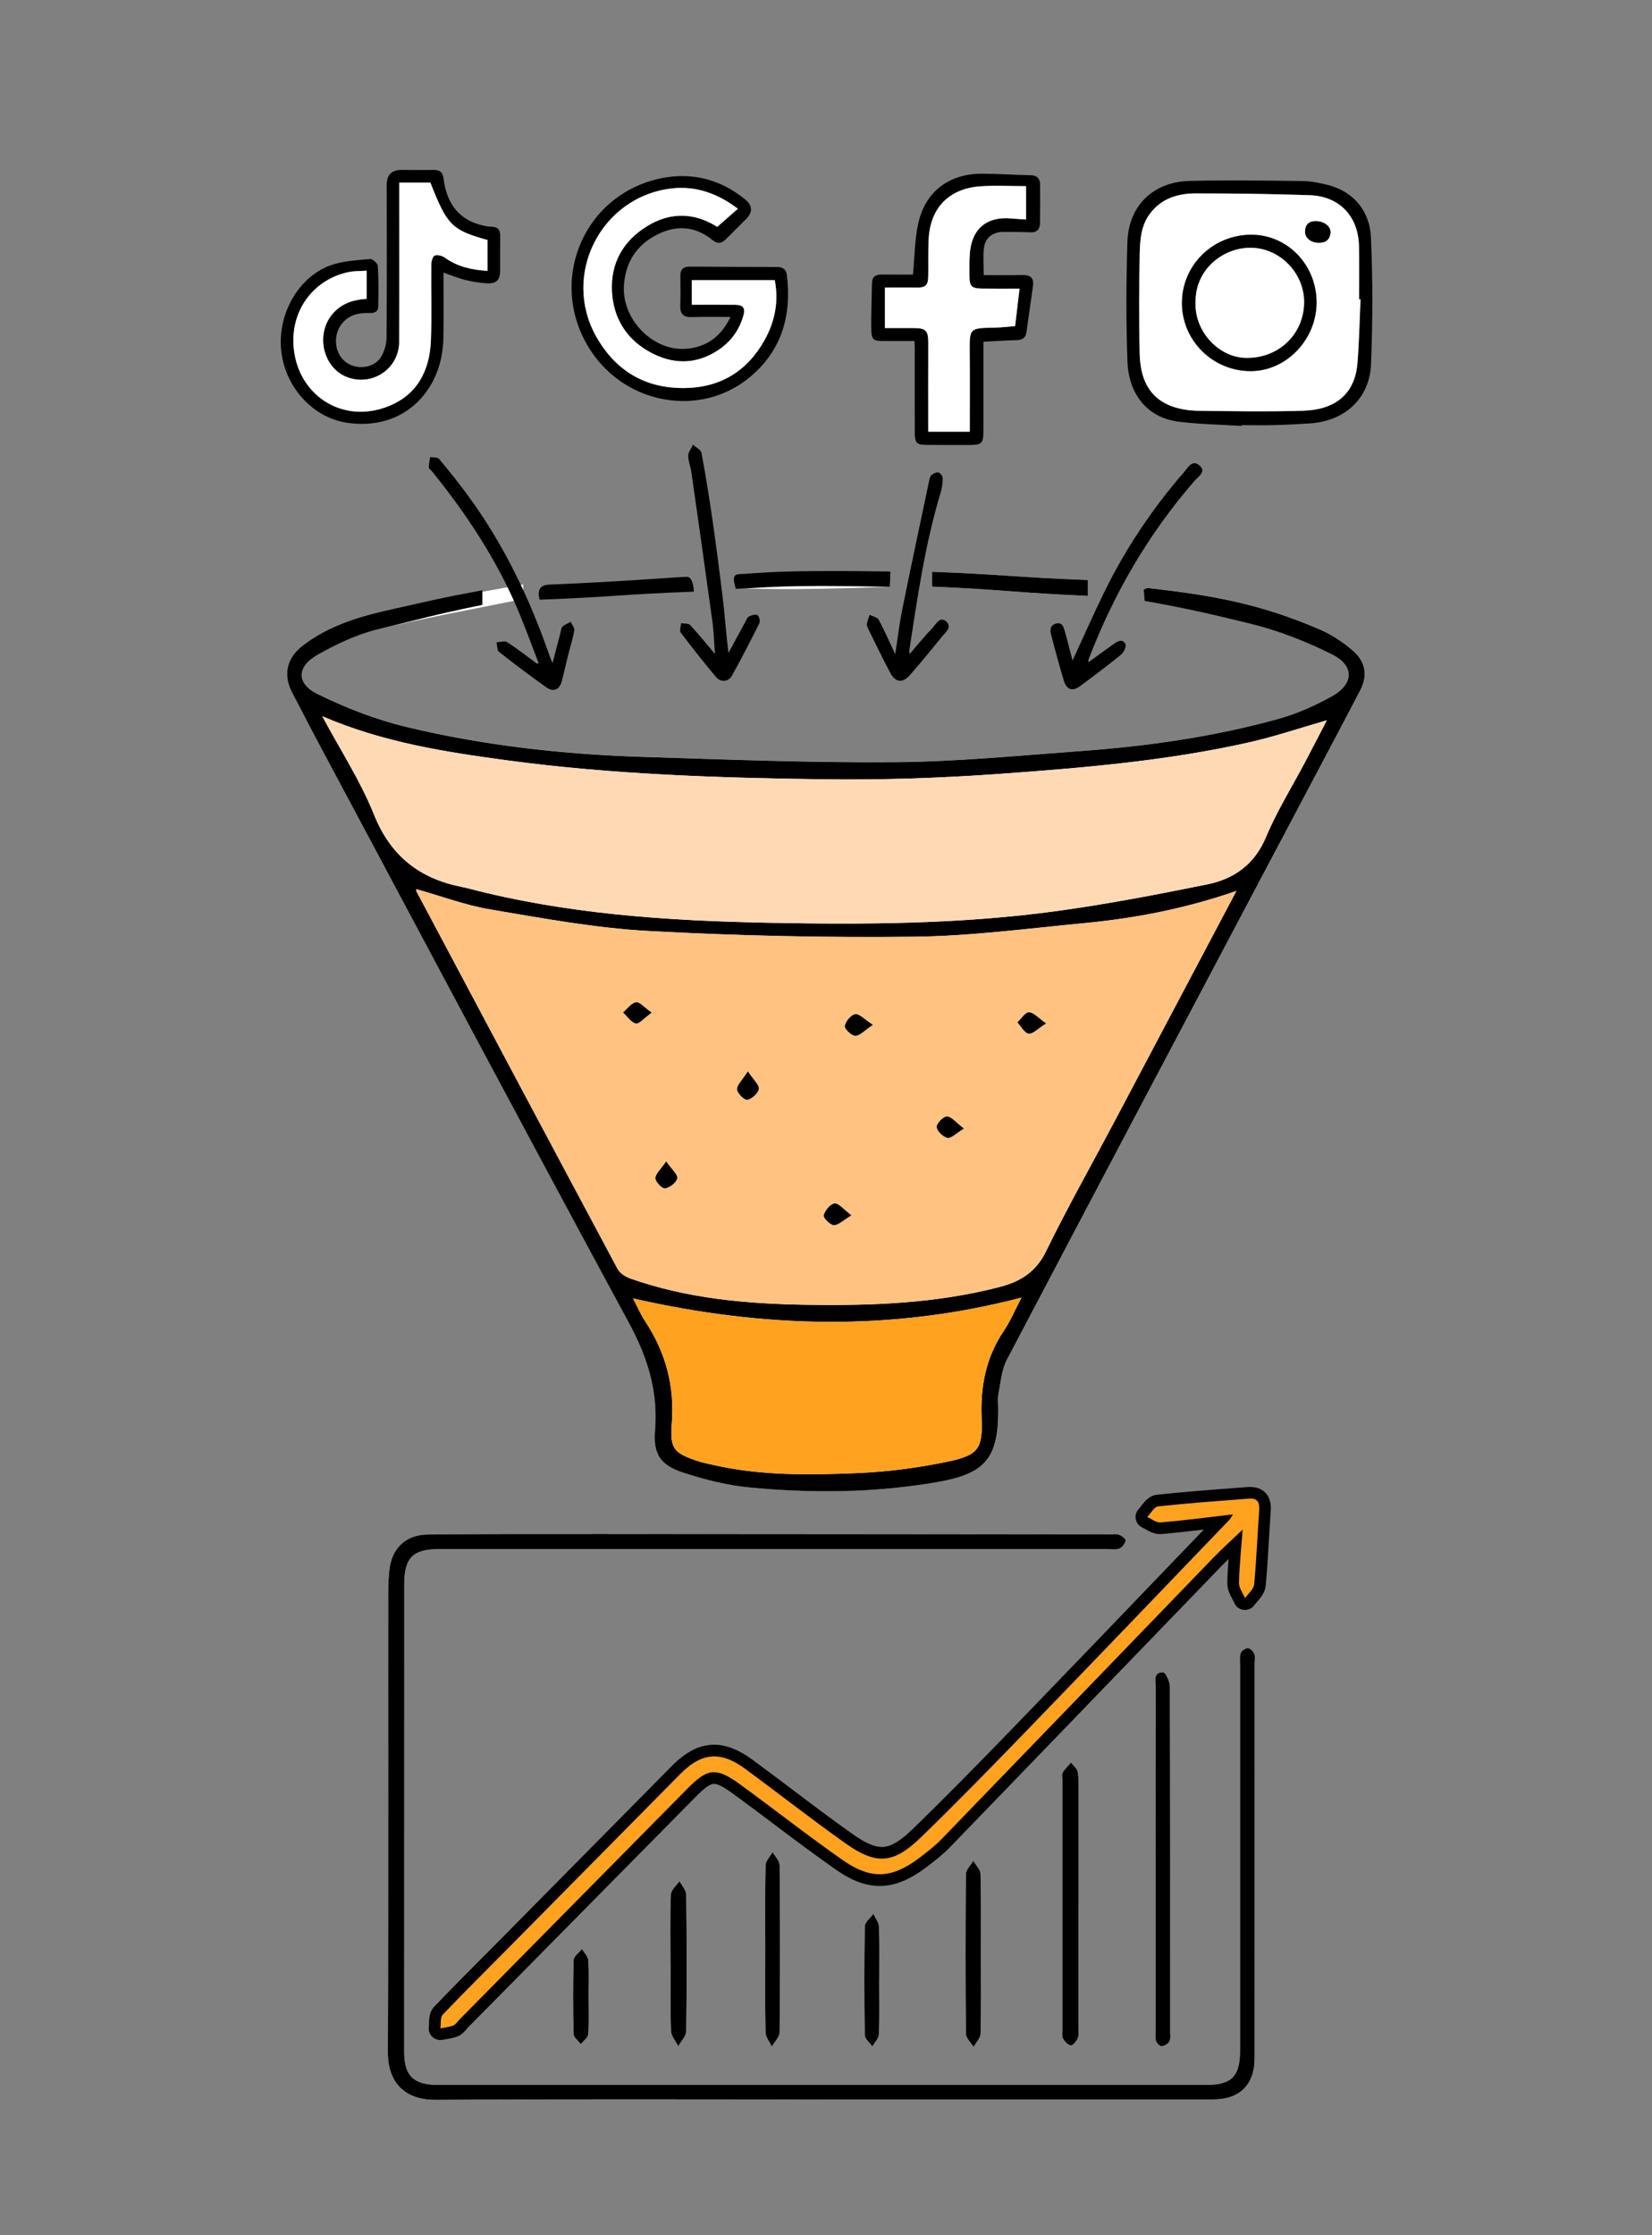
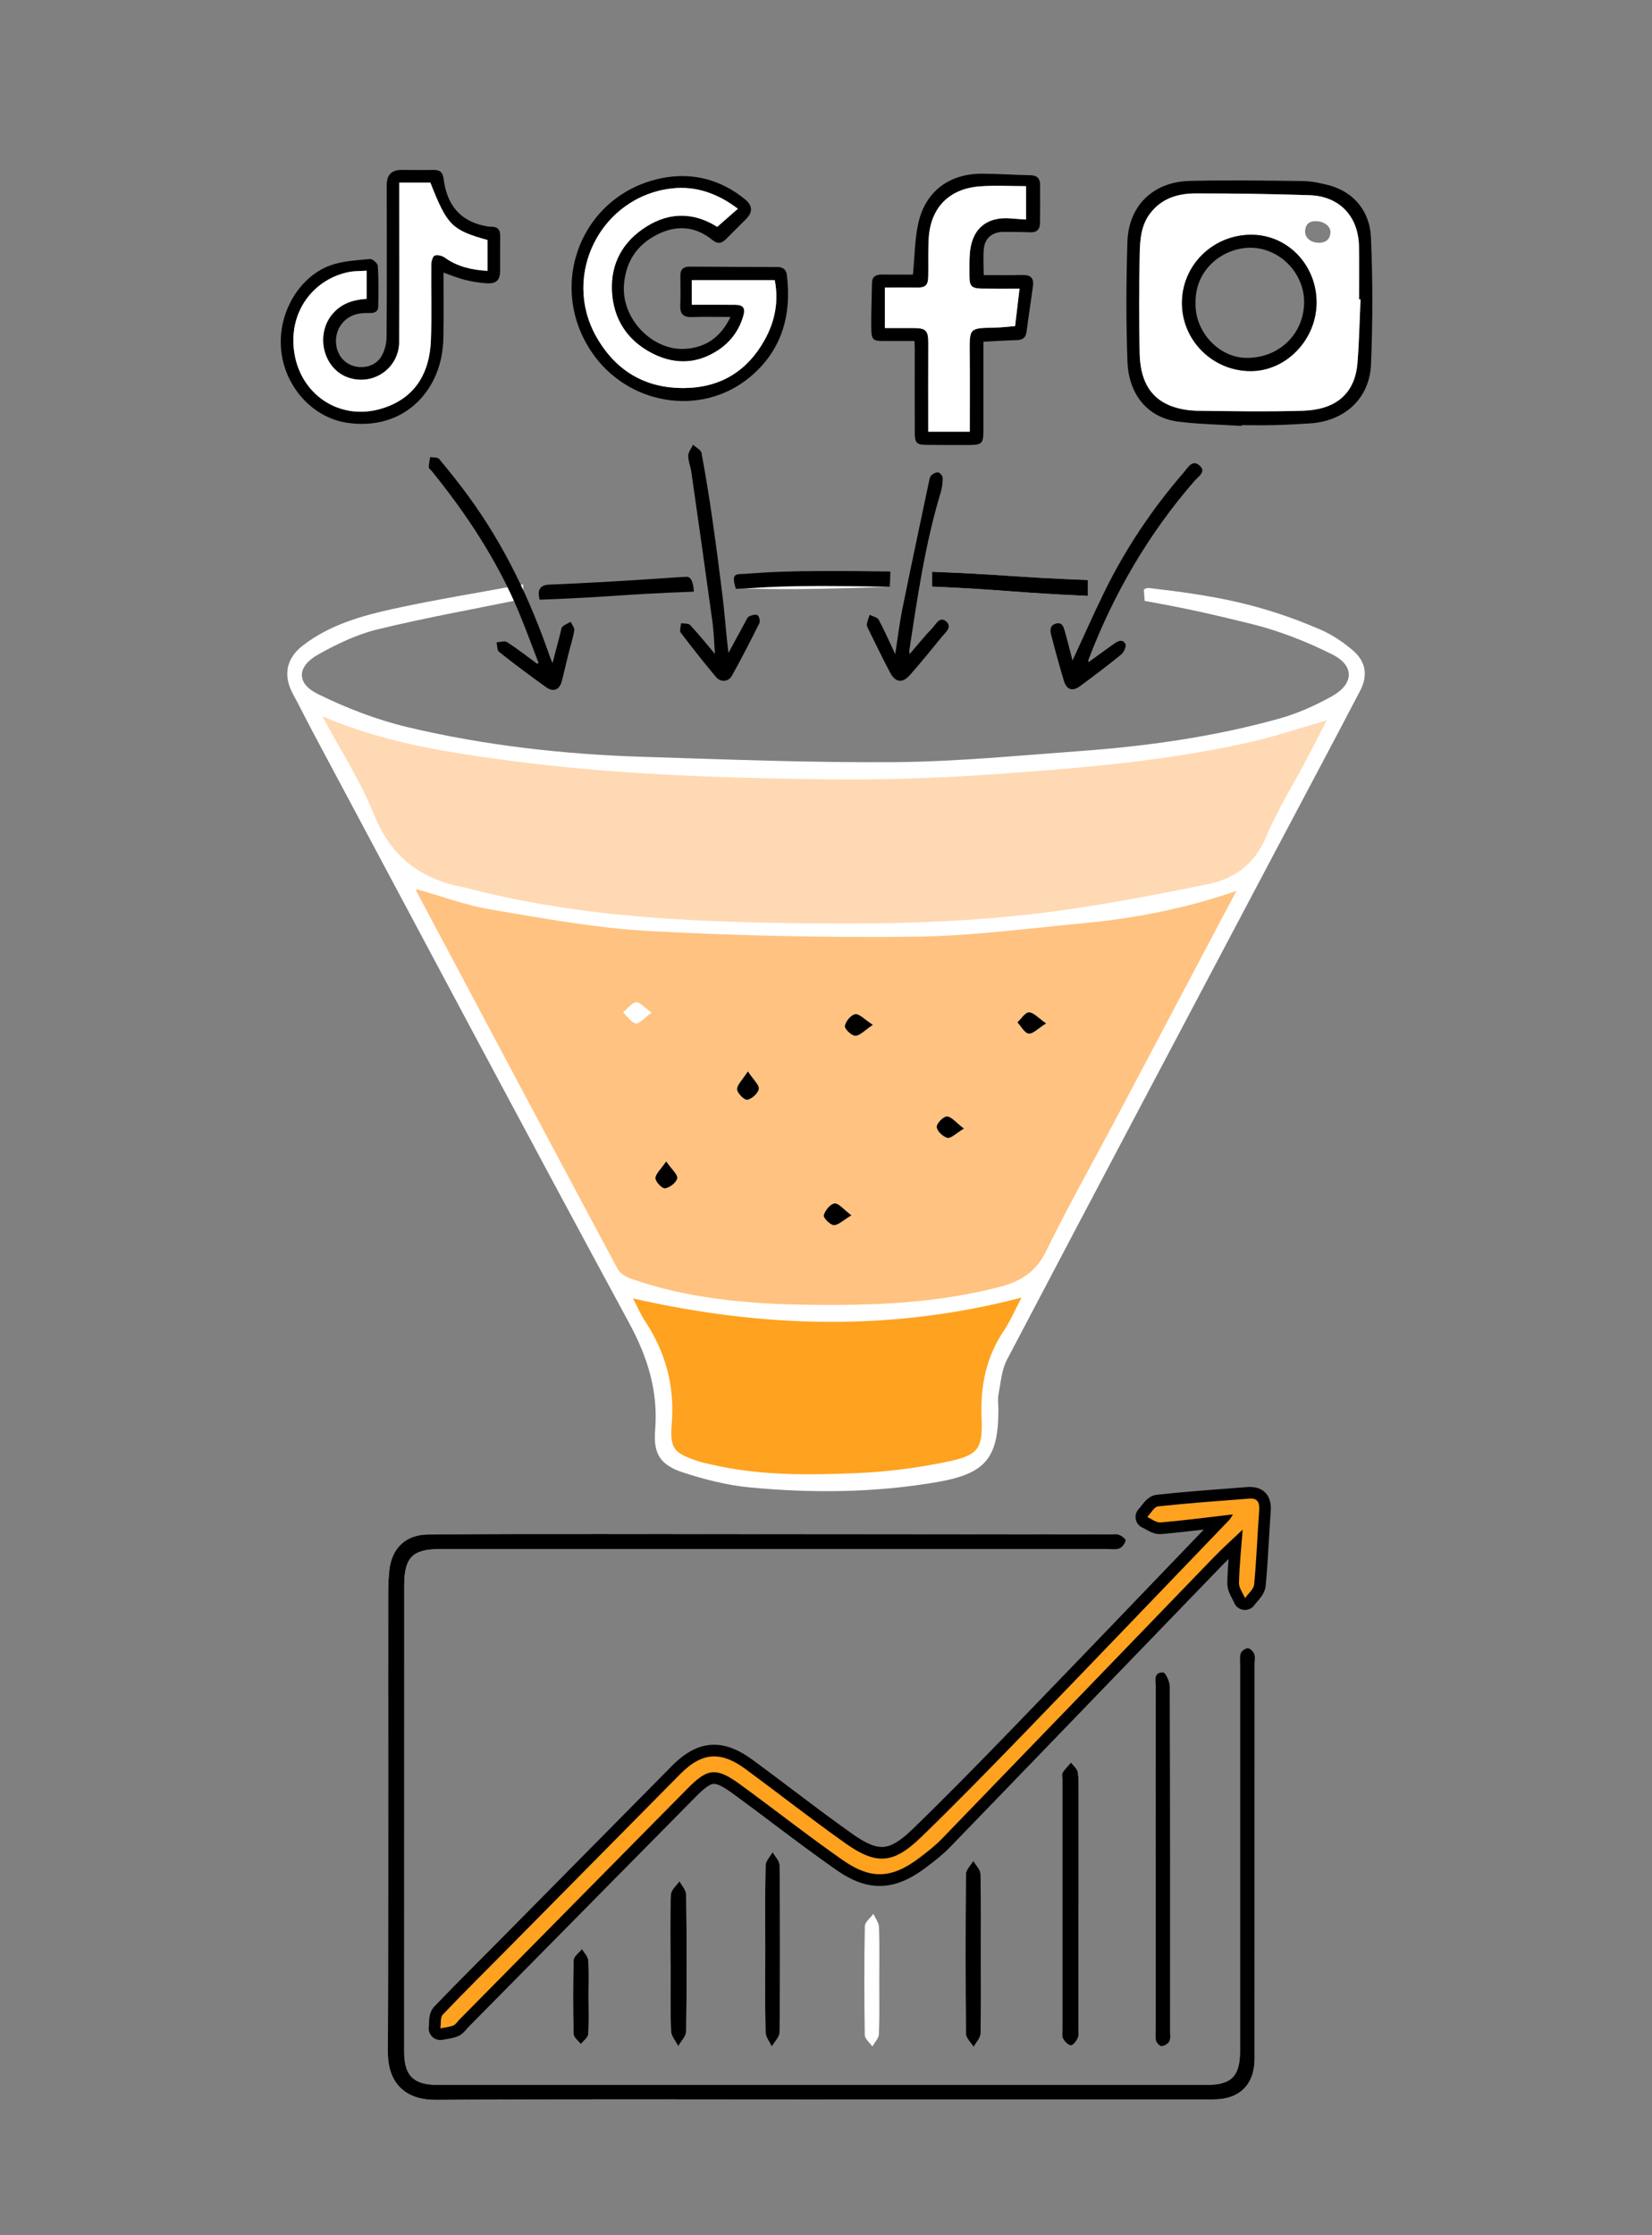
<svg xmlns="http://www.w3.org/2000/svg" id="a" viewBox="0 0 567.32 767.49">
  <rect x="0" y="0" width="567.32" height="767.49" fill="#808080" stroke="none" />
  <path d="M179.64,200.69c-15.15,2.81-29.98,5.19-44.63,8.39-10.96,2.4-21.85,5.51-31,12.57-5.77,4.46-6.85,10.34-3.39,16.69,2.53,4.65,4.86,9.41,7.36,14.08,35.96,67.33,71.73,134.76,108.07,201.88,6.38,11.79,10.03,23.44,8.93,36.83-.67,8.24,1.86,12,9.77,14.56,7.34,2.38,15,4.33,22.65,5.06,21.4,2.04,42.8,1.86,64.12-1.77,16.7-2.85,21.34-7.98,21.34-24.8,0-1.83-.28-3.72.06-5.49.76-3.99,1.07-8.32,2.9-11.8,30.24-57.6,60.7-115.09,91.11-172.61,10.06-19.03,20.2-38.01,30.16-57.09,2.73-5.23,1.99-9.99-2.49-13.84-3.34-2.87-7.19-5.44-11.22-7.18-20.74-8.95-36.9-11.73-59.08-14.28-.41-.05-.86.29-1.5.52.11,1.49.22,2.92.3,3.93,14.42,2.59,22.57,4.45,36.35,7.83,9.67,2.37,19.19,6.1,28.1,10.57,7.68,3.85,7.41,10.12-.11,14.32-5.72,3.2-11.88,5.96-18.18,7.71-22.37,6.24-45.3,9.45-68.42,11.14-21.06,1.53-42.14,3.61-63.22,3.79-28.79.24-57.6-.91-86.39-1.8-27.39-.85-54.61-3.86-81.27-10.21-10.63-2.53-21.1-6.58-30.91-11.42-7.37-3.64-7.06-9.44.19-13.51,6.42-3.6,13.32-6.91,20.42-8.64,16.49-4.02,33.22-7,50.01-10.43v-5.02ZM282.18,720.95c44.83,0,89.66,0,134.49,0,9.08,0,14.19-5.08,14.19-14.09,0-45.16,0-90.32.01-135.49,0-1.17.26-2.44-.13-3.46-.33-.85-1.44-1.93-2.2-1.93-.86,0-2.21.95-2.46,1.76-.44,1.37-.21,2.96-.21,4.46,0,44,0,87.99,0,131.99,0,8.79-2.91,11.77-11.53,11.77-87.99,0-175.98,0-263.97,0-8.33,0-11.55-3.15-11.55-11.29,0-53.49,0-106.99.02-160.48,0-9.33,2.91-12.22,12.15-12.22,76.33,0,152.65,0,228.98,0,1.5,0,3.12.29,4.45-.19.98-.36,1.9-1.68,2.18-2.75.12-.46-1.34-1.66-2.27-1.98-1.05-.36-2.3-.14-3.47-.14-58.16-.05-116.32-.11-174.48-.14-19.83,0-39.66-.03-59.49.19-7.59.08-12.32,4.72-13.16,12.21-.3,2.64-.4,5.31-.4,7.97-.02,20.33.01,40.66,0,60.99-.01,32.16.04,64.33-.12,96.49-.06,11.76,7.08,16.56,16.5,16.49,44.16-.32,88.32-.14,132.48-.14ZM423.4,520.01c-.68,1.06-.88,1.51-1.21,1.85-23.55,24.51-47.05,49.06-70.68,73.48-11.58,11.97-23.23,23.9-35.19,35.49-9.49,9.2-15.32,9.67-25.93,2.16-11.66-8.25-22.89-17.09-34.4-25.55-8.63-6.34-15.03-5.72-22.49,1.82-19.44,19.68-38.88,39.36-58.33,59.02-7.73,7.82-15.56,15.55-23.14,23.51-.91.96-.57,3.11-.81,4.7,1.49-.31,3.06-.43,4.45-.99.85-.34,1.43-1.35,2.13-2.06,26.11-26.44,52.21-52.88,78.32-79.32,6.94-7.02,9.83-7.36,18.01-1.41,11.82,8.6,23.31,17.66,35.29,26.03,9.77,6.83,16.95,6.31,26.38-.85,2.65-2.01,5.31-4.07,7.61-6.45,31.16-32.2,62.25-64.48,93.4-96.7,3.11-3.22,6.47-6.2,9.93-9.5-.48,6.36-1.12,12.31-1.26,18.27-.04,1.74,1.34,3.51,2.06,5.27,1.09-1.57,2.98-3.07,3.14-4.73.81-8.43,1.11-16.92,1.73-25.37.2-2.68-.46-4.33-3.42-4.1-10.43.81-20.88,1.54-31.28,2.66-1.37.15-2.51,2.38-3.75,3.65,1.52.66,3.11,2,4.56,1.87,8.07-.7,16.11-1.76,24.87-2.77ZM396.85,637.9c0,19.65,0,39.29,0,58.94,0,1.33-.19,2.73.15,3.97.21.77,1.31,1.86,1.93,1.81.95-.08,2.21-.82,2.65-1.64.49-.93.26-2.27.26-3.43,0-39.46.04-78.92-.09-118.38,0-1.73-1.46-4.9-2.3-4.92-3.6-.09-2.56,3.1-2.56,5.2-.06,19.48-.04,38.96-.04,58.44ZM370.36,653.93h.07c0-12.48.01-24.96,0-37.45,0-2.66.12-5.36-.29-7.97-.19-1.19-1.51-2.21-2.32-3.3-.98,1.15-2.11,2.21-2.88,3.49-.37.61-.07,1.63-.07,2.46,0,28.46,0,56.92,0,85.38,0,1.16-.27,2.5.2,3.44.52,1.04,1.73,2.31,2.7,2.35.78.04,1.93-1.47,2.38-2.52.43-1,.22-2.29.22-3.45,0-14.15,0-28.29,0-42.44ZM373.61,199.17c-25.15-.96-28.84-1.89-53.54-2.83v5.09c24.95,1.07,28.63,2.13,53.54,3.19v-5.45ZM305.82,196.25c-39.39,1.54-41.13.47-49.9.82-3.41.14-4.05,2.14-3.26,5.18,9.94-.37,12.8.72,52.92-.76.06-1.32.12-2.6.23-5.24ZM230.25,674h.08c0,7.81-.15,15.63.12,23.43.06,1.75,1.61,3.45,2.48,5.18.95-1.7,2.71-3.39,2.74-5.11.21-15.62.18-31.25,0-46.87-.02-1.57-1.51-3.13-2.31-4.69-1.03,1.54-2.89,3.04-2.96,4.62-.31,7.8-.14,15.62-.14,23.43ZM262.8,669.47c0,9.48-.11,18.95.1,28.43.04,1.64,1.39,3.26,2.14,4.88.94-1.63,2.67-3.25,2.69-4.89.19-19.12.18-38.24.01-57.35-.01-1.52-1.57-3.03-2.41-4.55-.84,1.52-2.38,3.03-2.42,4.57-.22,9.64-.11,19.28-.12,28.92ZM336.85,671.43c0-9.31.12-18.62-.12-27.92-.04-1.53-1.61-3.02-2.47-4.52-.89,1.51-2.54,3.02-2.55,4.54-.18,18.28-.19,36.56,0,54.85.02,1.52,1.71,3.01,2.63,4.52.84-1.51,2.36-3.01,2.4-4.54.23-8.97.11-17.95.11-26.92ZM301.95,680.11c0-6.14.13-12.29-.09-18.43-.06-1.51-1.26-2.99-1.94-4.48-1.02,1.41-2.9,2.81-2.92,4.24-.23,12.45-.22,24.9-.02,37.35.02,1.33,1.7,2.63,2.6,3.94.79-1.4,2.19-2.77,2.25-4.2.25-6.13.11-12.28.12-18.42ZM202.12,685.59h-.02c0-4.15.18-8.32-.1-12.45-.09-1.33-1.41-2.58-2.17-3.86-.99,1.26-2.8,2.5-2.84,3.79-.26,8.46-.23,16.94-.02,25.41.03,1.18,1.61,2.31,2.47,3.47.89-1.13,2.47-2.21,2.55-3.4.31-4.3.12-8.63.12-12.95Z" fill="#fff" />
-   <path d="M165.64,202.69v5.02c-16.78,3.43-19.52,4.42-36.01,8.43-7.1,1.73-14,5.04-20.42,8.64-7.25,4.06-7.56,9.86-.19,13.51,9.81,4.84,20.28,8.89,30.91,11.42,26.66,6.36,53.88,9.37,81.27,10.21,28.79.89,57.6,2.04,86.39,1.8,21.08-.18,42.16-2.26,63.22-3.79,23.12-1.68,46.05-4.9,68.42-11.14,6.3-1.76,12.46-4.52,18.18-7.71,7.53-4.2,7.79-10.47.11-14.32-8.91-4.47-18.43-8.19-28.1-10.57-13.78-3.38-21.93-5.25-36.35-7.83-.08-1.01-.19-2.44-.3-3.93.63-.23,1.09-.57,1.5-.52,22.18,2.54,38.34,5.33,59.08,14.28,4.04,1.74,7.88,4.31,11.22,7.18,4.48,3.85,5.22,8.62,2.49,13.84-9.97,19.07-20.1,38.06-30.16,57.09-30.41,57.51-60.86,115.01-91.11,172.61-1.83,3.49-2.13,7.82-2.9,11.8-.34,1.77-.06,3.65-.06,5.49,0,16.82-4.64,21.95-21.34,24.8-21.31,3.64-42.71,3.82-64.12,1.77-7.65-.73-15.32-2.68-22.65-5.06-7.91-2.56-10.44-6.32-9.77-14.56,1.09-13.39-2.55-25.04-8.93-36.83-36.34-67.12-72.11-134.55-108.07-201.88-2.49-4.67-4.83-9.43-7.36-14.08-3.46-6.35-2.38-12.23,3.39-16.69,9.15-7.06,20.04-10.17,31-12.57,14.65-3.2,15.48-3.59,30.63-6.39ZM424.58,305.96c-17.55,6.07-34.69,9.37-52.12,11.03-19.52,1.86-39.06,4.47-58.61,4.69-30.43.34-60.93-.32-91.32-1.99-18.11-.99-36.13-4.35-54.07-7.37-8.63-1.45-16.98-4.6-25.5-6.99,0,.33-.06.53,0,.66,23.01,43.26,46,86.53,69.12,129.73.79,1.48,2.71,2.73,4.38,3.31,19.47,6.86,39.69,8.69,60.18,9.02,22.49.36,44.83-.43,66.75-6.14,6.99-1.82,12.36-5.1,15.81-12.17,7.26-14.89,15.43-29.33,23.18-43.97,13.94-26.33,27.86-52.67,42.2-79.79ZM110.67,245.94c6.3,11.77,13.17,22.31,17.76,33.77,5.71,14.26,15.63,21.97,30.13,24.85.65.13,1.3.26,1.94.43,33.8,8.88,68.39,11.18,103.1,11.87,33.13.66,66.29.5,99.19-4,17.33-2.37,34.54-5.68,51.69-9.15,9.25-1.87,16.33-6.82,20.28-16.27,3.75-8.97,8.98-17.32,13.53-25.96,2.48-4.69,4.9-9.42,7.35-14.13-9.11,2.62-17.7,5.53-26.5,7.53-28.22,6.38-57.01,8.79-85.77,10.86-20.09,1.44-40.29,2.13-60.42,1.87-36.41-.49-72.82-1.65-109.01-6.54-21.31-2.88-42.46-6.16-63.28-15.12ZM350.78,445.58c-44.4,11.65-88.54,10.47-133.39.29,1.65,3.15,2.68,5.6,4.13,7.78,7.1,10.73,10.22,22.31,9.18,35.28-.7,8.67.86,10.11,9.08,12.83,1.56.52,3.19.82,4.8,1.19,16.36,3.81,33.01,3.58,49.58,2.9,10.52-.43,21.11-1.8,31.41-3.97,10.51-2.21,11.97-4.48,11.53-15.03-.45-10.81,1.49-20.71,7.58-29.79,2.34-3.49,4-7.45,6.11-11.48Z" />
  <path d="M282.18,720.95c-44.16,0-88.32-.18-132.48.14-9.42.07-16.55-4.73-16.5-16.49.15-32.16.1-64.33.12-96.49,0-20.33-.03-40.66,0-60.99,0-2.66.1-5.33.4-7.97.84-7.49,5.57-12.13,13.16-12.21,19.83-.21,39.66-.19,59.49-.19,58.16.02,116.32.09,174.48.14,1.17,0,2.42-.23,3.47.14.93.32,2.39,1.52,2.27,1.98-.28,1.07-1.2,2.39-2.18,2.75-1.33.49-2.96.19-4.45.19-76.33,0-152.65,0-228.98,0-9.23,0-12.14,2.89-12.15,12.22-.02,53.49-.02,106.99-.02,160.48,0,8.14,3.22,11.29,11.55,11.29,87.99,0,175.98,0,263.97,0,8.62,0,11.53-2.98,11.53-11.77,0-44,0-87.99,0-131.99,0-1.5-.23-3.09.21-4.46.26-.81,1.61-1.76,2.46-1.76.76,0,1.88,1.08,2.2,1.93.39,1.02.13,2.3.13,3.46,0,45.16,0,90.32-.01,135.49,0,9.01-5.11,14.09-14.19,14.09-44.83.01-89.66,0-134.49,0Z" />
  <path d="M151.23,698.51c-.51,0-1-.19-1.37-.55-.47-.45-.7-1.1-.6-1.75.06-.39.07-.88.09-1.39.05-1.5.1-3.19,1.25-4.4,5.48-5.75,11.17-11.46,16.67-16.99,2.17-2.18,4.34-4.36,6.5-6.54,19.45-19.67,38.89-39.35,58.32-59.02,4.55-4.61,8.74-6.75,13.18-6.75,3.69,0,7.59,1.55,11.91,4.72,4.54,3.34,9.12,6.79,13.54,10.13,6.78,5.12,13.79,10.42,20.83,15.4,4.75,3.36,8.23,4.85,11.29,4.86h0c3.54,0,7.16-2.04,12.09-6.82,11.35-11.01,22.26-22.13,35.14-35.45,17.62-18.21,35.46-36.79,52.72-54.77,5.31-5.54,10.63-11.07,15.94-16.6-.59.07-1.18.14-1.76.21-6.3.75-12.25,1.47-18.26,1.99-.12.01-.25.02-.37.02-1.47,0-2.76-.73-3.9-1.38-.45-.26-.88-.5-1.27-.67-.6-.26-1.04-.8-1.17-1.45s.07-1.31.54-1.78c.31-.32.65-.75,1-1.22,1.02-1.33,2.18-2.83,3.96-3.02,8.83-.95,17.83-1.64,26.52-2.3l4.82-.37c.24-.02.46-.03.67-.03,1.56,0,2.79.47,3.66,1.4,1.32,1.42,1.33,3.46,1.23,4.87-.24,3.27-.44,6.61-.63,9.84-.3,5.11-.61,10.39-1.11,15.58-.17,1.77-1.37,3.16-2.42,4.37-.4.46-.78.9-1.06,1.3-.38.54-.99.86-1.64.86-.07,0-.14,0-.21-.01-.73-.08-1.36-.55-1.63-1.22-.19-.47-.46-.96-.74-1.49-.71-1.35-1.52-2.88-1.48-4.59.1-4.36.46-8.64.84-13.17,0-.02,0-.03,0-.05-2.13,1.99-4.15,3.88-6.08,5.88-13.33,13.79-26.66,27.6-39.98,41.4-17.8,18.44-35.59,36.88-53.42,55.3-2.36,2.44-5.06,4.54-7.84,6.65-5.48,4.15-10.21,6.09-14.89,6.09-4.38,0-8.78-1.65-13.85-5.2-7.22-5.05-14.37-10.42-21.28-15.62-4.58-3.45-9.33-7.01-14.03-10.44-3.71-2.7-5.96-3.8-7.76-3.8-1.98,0-4.05,1.35-7.65,5l-78.32,79.32c-.18.18-.34.38-.51.59-.55.67-1.24,1.5-2.3,1.93-1.18.47-2.37.67-3.52.87-.42.07-.85.14-1.27.23-.13.03-.27.04-.41.04Z" fill="#ffa21f" />
  <path d="M429.52,514.58c2.51,0,3.08,1.61,2.9,4.12-.62,8.45-.92,16.94-1.73,25.37-.16,1.66-2.05,3.16-3.14,4.73-.73-1.76-2.1-3.53-2.06-5.27.14-5.96.78-11.92,1.26-18.27-3.46,3.3-6.82,6.28-9.93,9.5-31.14,32.22-62.23,64.5-93.4,96.7-2.3,2.38-4.97,4.44-7.61,6.45-4.95,3.75-9.28,5.68-13.68,5.68-4,0-8.05-1.59-12.7-4.83-11.97-8.37-23.47-17.43-35.29-26.03-3.81-2.77-6.48-4.18-8.94-4.18-2.82,0-5.37,1.84-9.07,5.59-26.11,26.44-52.21,52.88-78.32,79.32-.7.71-1.28,1.72-2.13,2.06-1.39.56-2.95.68-4.45.99.24-1.6-.1-3.75.81-4.7,7.58-7.96,15.41-15.69,23.14-23.51,19.45-19.67,38.89-39.35,58.33-59.02,4.05-4.1,7.8-6.16,11.76-6.16,3.32,0,6.79,1.44,10.73,4.34,11.51,8.46,22.74,17.3,34.4,25.55,4.89,3.46,8.76,5.22,12.44,5.22,4.31,0,8.37-2.42,13.49-7.38,11.96-11.59,23.6-23.52,35.19-35.49,23.63-24.42,47.14-48.97,70.68-73.48.32-.34.52-.79,1.21-1.85-8.76,1.02-16.8,2.07-24.87,2.77-.06,0-.13,0-.2,0-1.4,0-2.91-1.25-4.37-1.88,1.25-1.27,2.39-3.51,3.75-3.65,10.4-1.12,20.84-1.86,31.28-2.66.18-.01.36-.02.52-.02M429.52,510.58c-.26,0-.54.01-.83.03-1.62.12-3.23.25-4.85.37-8.7.66-17.7,1.35-26.55,2.3-2.63.28-4.19,2.31-5.33,3.79-.31.4-.62.81-.85,1.04-.92.94-1.32,2.27-1.07,3.57.25,1.29,1.12,2.38,2.33,2.9.29.12.67.34,1.08.57,1.29.73,2.89,1.64,4.89,1.64.18,0,.36,0,.54-.02,4.82-.42,9.6-.96,14.54-1.54-4.02,4.18-8.03,8.36-12.05,12.55-17.26,17.98-35.11,36.57-52.73,54.79-12.87,13.3-23.77,24.42-35.1,35.4-4.52,4.39-7.72,6.26-10.7,6.26-2.62,0-5.74-1.38-10.13-4.49-7.02-4.96-14.02-10.25-20.79-15.36-4.43-3.34-9-6.8-13.56-10.14-4.68-3.44-8.97-5.11-13.1-5.11-5.01,0-9.65,2.33-14.6,7.35l-.85.86c-19.16,19.39-38.31,38.78-57.47,58.16-2.17,2.19-4.34,4.38-6.52,6.56-5.5,5.53-11.19,11.24-16.68,17-1.68,1.76-1.75,4.04-1.8,5.71-.01.44-.03.89-.07,1.16-.19,1.29.26,2.6,1.21,3.5.75.71,1.74,1.09,2.75,1.09.27,0,.54-.03.81-.08.39-.08.79-.15,1.19-.21,1.2-.2,2.56-.43,3.94-.99,1.53-.62,2.47-1.75,3.09-2.51.15-.18.3-.36.39-.46l21.65-21.92c18.89-19.13,37.78-38.27,56.67-57.4,3.05-3.09,4.91-4.4,6.22-4.4,1.31,0,3.34,1.05,6.58,3.42,4.7,3.42,9.45,6.99,14.03,10.44,6.92,5.2,14.07,10.58,21.31,15.64,5.42,3.79,10.19,5.56,14.99,5.56,5.14,0,10.26-2.06,16.1-6.49,2.85-2.16,5.61-4.31,8.07-6.85,17.72-18.31,35.71-36.95,53.11-54.98,13.43-13.91,26.85-27.82,40.29-41.72.73-.75,1.47-1.49,2.23-2.23-.2,2.72-.37,5.4-.43,8.13-.05,2.24.93,4.09,1.71,5.58.26.48.5.94.65,1.32.56,1.35,1.81,2.29,3.27,2.45.14.02.29.02.43.02,1.3,0,2.54-.64,3.29-1.72.22-.32.56-.71.93-1.13,1.19-1.37,2.67-3.09,2.9-5.49.5-5.23.81-10.53,1.11-15.65.19-3.22.38-6.55.62-9.81.08-1.03.31-4.15-1.76-6.37-.87-.93-2.46-2.04-5.12-2.04h0Z" />
  <path d="M396.85,637.9c0-19.48-.02-38.96.04-58.44,0-2.1-1.04-5.29,2.56-5.2.84.02,2.29,3.19,2.3,4.92.13,39.46.1,78.92.09,118.38,0,1.16.23,2.5-.26,3.43-.43.82-1.69,1.56-2.65,1.64-.62.05-1.72-1.05-1.93-1.81-.34-1.24-.15-2.64-.15-3.97,0-19.65,0-39.29,0-58.94Z" />
  <path d="M370.36,653.93c0,14.15,0,28.29,0,42.44,0,1.16.22,2.46-.22,3.45-.46,1.05-1.6,2.55-2.38,2.52-.96-.05-2.18-1.32-2.7-2.35-.47-.94-.2-2.28-.2-3.44,0-28.46,0-56.92,0-85.38,0-.83-.3-1.85.07-2.46.77-1.28,1.9-2.34,2.88-3.49.81,1.09,2.14,2.11,2.32,3.3.41,2.61.28,5.31.29,7.97.02,12.48,0,24.96,0,37.45h-.07Z" />
  <path d="M373.61,199.17v5.45c-24.91-1.07-28.59-2.12-53.54-3.19v-5.09c24.7.94,28.39,1.88,53.54,2.83Z" />
  <path d="M305.82,196.25c-.12,2.64-.17,3.92-.23,5.24-39.86-.8-42.98.4-52.92.76-.79-3.04-1.34-5,1.34-5.12,8.76-.4,12.43-1.45,51.82-.88Z" />
  <path d="M235.9,198.07c1.93,0,2.4,3.79,2.34,5.1-25.14.93-28,1.84-52.92,2.76-.79-3.04-.15-5.04,3.26-5.18,23.74-.95,45.4-2.69,47.32-2.69Z" />
  <path d="M230.25,674c0-7.81-.17-15.63.14-23.43.06-1.58,1.92-3.08,2.96-4.62.81,1.56,2.3,3.12,2.31,4.69.18,15.62.21,31.25,0,46.87-.02,1.71-1.78,3.4-2.74,5.11-.87-1.73-2.42-3.43-2.48-5.18-.27-7.8-.12-15.62-.12-23.43h-.08Z" />
  <path d="M262.8,669.47c0-9.64-.11-19.29.11-28.92.04-1.54,1.57-3.05,2.42-4.57.84,1.52,2.39,3.03,2.41,4.55.17,19.12.18,38.24-.01,57.35-.02,1.64-1.75,3.26-2.69,4.89-.75-1.63-2.1-3.24-2.14-4.88-.21-9.47-.1-18.95-.1-28.43Z" />
  <path d="M336.85,671.43c0,8.98.12,17.95-.11,26.92-.04,1.53-1.56,3.03-2.4,4.54-.92-1.51-2.61-3.01-2.63-4.52-.18-18.28-.18-36.56,0-54.85.02-1.52,1.66-3.02,2.55-4.54.86,1.51,2.43,3,2.47,4.52.23,9.3.12,18.61.12,27.92Z" />
-   <path d="M301.94,680.11c0,6.14.14,12.29-.11,18.42-.06,1.43-1.47,2.8-2.25,4.2-.91-1.31-2.58-2.61-2.6-3.94-.2-12.45-.22-24.9.02-37.35.03-1.43,1.9-2.82,2.92-4.24.68,1.49,1.89,2.96,1.94,4.48.22,6.13.09,12.28.09,18.43Z" />
  <path d="M202.12,685.59c0,4.32.19,8.65-.12,12.95-.09,1.19-1.66,2.27-2.55,3.4-.86-1.15-2.44-2.29-2.47-3.47-.22-8.47-.24-16.94.02-25.41.04-1.29,1.85-2.53,2.84-3.79.76,1.29,2.07,2.53,2.17,3.86.28,4.13.1,8.3.1,12.45h.02Z" />
  <path d="M424.58,305.96c-14.34,27.12-28.26,53.47-42.2,79.79-7.76,14.64-15.92,29.09-23.18,43.97-3.45,7.07-8.82,10.35-15.81,12.17-21.91,5.71-44.26,6.51-66.75,6.14-20.48-.33-40.71-2.16-60.18-9.02-1.67-.59-3.59-1.83-4.38-3.31-23.12-43.2-46.12-86.47-69.12-129.73-.07-.13,0-.32,0-.66,8.53,2.39,16.87,5.54,25.5,6.99,17.94,3.02,35.96,6.38,54.07,7.37,30.39,1.67,60.89,2.33,91.32,1.99,19.55-.22,39.1-2.83,58.61-4.69,17.43-1.66,34.57-4.96,52.12-11.03ZM292.38,417.34c-2.72-2.04-4.36-4.22-5.78-4.08-1.44.14-3.26,2.39-3.73,4.05-.23.82,2.19,3.36,3.45,3.39,1.6.04,3.24-1.69,6.05-3.35ZM228.78,398.81c-1.88,2.77-3.71,4.28-3.69,5.78.01,1.26,2.37,3.65,3.33,3.48,1.62-.28,3.86-2.01,4.14-3.47.25-1.27-1.84-3-3.78-5.8ZM256.83,367.89c-1.94,3.04-3.78,4.66-3.71,6.2.06,1.33,2.5,3.75,3.5,3.57,1.58-.29,3.71-2.21,3.95-3.71.22-1.35-1.78-3.06-3.75-6.05ZM299.78,351.91c-2.95-1.9-4.7-3.89-6.08-3.67-1.46.24-3.29,2.46-3.57,4.06-.17.97,2.3,3.36,3.6,3.37,1.56,0,3.14-1.83,6.05-3.77ZM223.8,347.72c-2.6-1.81-4.19-3.76-5.39-3.55-1.64.29-2.97,2.24-4.44,3.48,1.44,1.34,2.72,3.4,4.38,3.78,1.14.26,2.81-1.82,5.45-3.71ZM331.03,387.54c-2.8-2.13-4.3-4.15-5.83-4.16-1.25-.01-3.6,2.41-3.52,3.63.09,1.39,2.16,3.36,3.69,3.73,1.18.28,2.86-1.52,5.66-3.2ZM359.25,351.43c-2.7-1.87-4.27-3.78-5.88-3.81-1.3-.03-2.65,2.22-3.98,3.45,1.28,1.37,2.46,3.71,3.87,3.85,1.5.15,3.22-1.76,5.99-3.49Z" fill="#ffc280" />
  <path d="M110.67,245.94c20.82,8.96,41.97,12.24,63.28,15.12,36.19,4.89,72.59,6.05,109.01,6.54,20.13.27,40.33-.42,60.42-1.87,28.76-2.07,57.55-4.48,85.77-10.86,8.8-1.99,17.39-4.91,26.5-7.53-2.45,4.72-4.88,9.44-7.35,14.13-4.55,8.64-9.78,16.99-13.53,25.96-3.96,9.46-11.03,14.41-20.28,16.27-17.15,3.46-34.37,6.78-51.69,9.15-32.9,4.5-66.07,4.66-99.19,4-34.71-.69-69.3-2.99-103.1-11.87-.64-.17-1.29-.3-1.94-.43-14.5-2.88-24.42-10.59-30.13-24.85-4.59-11.46-11.46-22-17.76-33.77Z" fill="#ffd9b3" />
  <path d="M350.78,445.58c-2.11,4.03-3.77,7.99-6.11,11.48-6.09,9.09-8.03,18.99-7.58,29.79.44,10.55-1.03,12.82-11.53,15.03-10.3,2.17-20.89,3.53-31.41,3.97-16.57.68-33.22.91-49.58-2.9-1.61-.37-3.24-.67-4.8-1.19-8.22-2.72-9.78-4.16-9.08-12.83,1.04-12.97-2.07-24.55-9.18-35.28-1.44-2.18-2.48-4.63-4.13-7.78,44.85,10.18,89,11.36,133.39-.29Z" fill="#ffa21f" />
  <path d="M292.38,417.34c-2.81,1.67-4.45,3.39-6.05,3.35-1.26-.03-3.68-2.56-3.45-3.39.46-1.66,2.29-3.91,3.73-4.05,1.42-.14,3.06,2.04,5.78,4.08Z" />
  <path d="M228.78,398.81c1.94,2.8,4.02,4.53,3.78,5.8-.28,1.45-2.52,3.18-4.14,3.47-.96.17-3.32-2.23-3.33-3.48-.01-1.5,1.81-3.02,3.69-5.78Z" />
  <path d="M256.83,367.89c1.97,2.99,3.97,4.7,3.75,6.05-.25,1.5-2.38,3.42-3.95,3.71-1,.18-3.44-2.24-3.5-3.57-.07-1.54,1.77-3.16,3.71-6.2Z" />
  <path d="M299.78,351.91c-2.91,1.93-4.49,3.77-6.05,3.77-1.3,0-3.77-2.4-3.6-3.37.28-1.6,2.11-3.83,3.57-4.06,1.38-.22,3.12,1.77,6.08,3.67Z" />
-   <path d="M223.8,347.72c-2.64,1.9-4.31,3.98-5.45,3.71-1.66-.38-2.94-2.44-4.38-3.78,1.47-1.24,2.8-3.19,4.44-3.48,1.2-.22,2.79,1.74,5.39,3.55Z" />
  <path d="M331.03,387.54c-2.8,1.68-4.48,3.49-5.66,3.2-1.53-.37-3.6-2.34-3.69-3.73-.08-1.22,2.27-3.65,3.52-3.63,1.53.02,3.03,2.03,5.83,4.16Z" />
  <path d="M359.25,351.43c-2.78,1.73-4.49,3.65-5.99,3.49-1.41-.14-2.59-2.48-3.87-3.85,1.33-1.24,2.67-3.48,3.98-3.45,1.61.03,3.19,1.94,5.88,3.81Z" />
  <path d="M250.85,108.84c-4.74,0-9-.11-13.25.04-2.88.1-4.08-1.04-3.98-3.9.11-3.44.07-6.89.03-10.33-.02-2.18,1.08-3.1,3.16-3.09,10.02.05,20.03.12,30.05.12,1.95,0,3.13.83,3.36,2.72,1.73,14.08-1.88,26.38-13.15,35.46-16.67,13.44-41.7,9.1-53.91-9.01-15.63-23.17-3.34-54.11,24.04-59.67,10.43-2.11,20.28.41,28.7,7.3,2.55,2.09,2.64,4.38.38,6.66-2.35,2.38-4.72,4.73-7.09,7.09-1.44,1.43-2.84,1.58-4.51.21-5.98-4.9-12.57-5.23-19.22-1.78-6.73,3.49-10.47,9.09-11.16,16.84-1.07,12.13,9.94,23.05,21.08,22.29,7.1-.48,12.21-4.1,15.48-10.96ZM237.57,104.64c5.13,0,9.98-.03,14.82.01,2.96.02,3.67,1.16,2.81,4.04-1.48,4.96-4.44,8.84-8.7,11.63-7.56,4.95-15.49,4.84-23.21.63-8.13-4.43-12.64-11.64-13.13-20.84-.51-9.64,3.7-17.22,11.89-22.35,8.36-5.23,16.74-4.65,24.25.14,2.44-2.14,4.69-4.12,7.09-6.22-6.82-5.21-14.4-7.94-22.7-6.98-24.29,2.81-37.92,29.63-25.94,50.86,6.59,11.69,16.73,17.82,30.29,17.68,12.38-.13,21.64-5.83,27.6-16.6,3.49-6.31,4.83-13.13,3.42-20.46h-28.49v8.45Z" />
  <path d="M152.31,93.61c0,7.36.08,14.61-.03,21.85-.07,5.28-1.04,10.4-3.48,15.17-5.63,10.97-16.5,16.39-29.37,14.58-11.67-1.64-20.68-11.56-22.61-23.01-2.3-13.63,5.56-27.08,16.68-31.09,4.25-1.53,9.02-1.72,13.58-2.17.85-.08,2.62,1.49,2.67,2.38.29,4.63.23,9.28.14,13.92-.04,2-1.5,2.31-3.23,2.25-3.57-.12-6.79.65-9.21,3.61-3.14,3.84-2.68,10.03,1.07,13.06,3.72,3.01,9.76,2.45,12.32-1.57,1.22-1.92,1.89-4.51,1.91-6.8.15-17.42.07-34.84.06-52.27q0-5.22,5.12-5.17c3.64.02,7.29.07,10.93,0,2.24-.05,3.22.84,3.5,3.13,1.05,8.42,5.24,14.25,13.96,16.06.78.16,1.59.32,2.38.31,2.18-.02,3.1,1.03,3.07,3.17-.05,3.95,0,7.9-.02,11.85-.01,3.3-1.24,4.61-4.61,4.41-2.5-.15-5.02-.56-7.45-1.17-2.41-.6-4.72-1.58-7.41-2.51ZM137.13,62.73c0,1.42,0,2.51,0,3.61,0,17.02.06,34.04-.04,51.06-.05,9.02-8.82,15.13-17.35,12.29-8.86-2.95-11.69-15.13-5.24-22.25,3.11-3.43,7.15-4.57,11.43-4.83v-9.66c-2.17.14-4.12.06-5.99.43-12.12,2.35-21.16,13.61-18.82,28,2.45,15.04,17.12,24.21,32.37,18.07,9.92-3.99,14.09-12.32,14.49-22.53.34-8.7.03-17.43.13-26.14.01-1.07.51-2.78,1.2-3.03.96-.35,2.56.07,3.48.72,4.35,3.13,9.25,4.22,14.63,4.53v-10.59c-12.27-3.43-13.84-5.01-19.61-19.69h-10.67Z" />
  <path d="M313.52,94.29c.61-6.25.59-12.18,1.88-17.82,2.46-10.79,10.64-16.84,21.79-16.82,5.56.01,11.11.43,16.67.52,2.36.04,3.31,1.19,3.32,3.34.03,4.35.03,8.71-.03,13.06-.03,2.16-1.03,3.32-3.4,3.2-3.03-.15-6.07-.1-9.11-.13-3.67-.03-6.34,1.97-6.75,5.59-.33,2.87-.07,5.81-.07,9.24,4.56,0,8.98.07,13.4-.03,2.61-.06,3.87,1.03,3.53,3.61-.69,5.3-1.54,10.58-2.22,15.88-.28,2.19-1.51,2.82-3.5,2.87-3.71.11-7.41.35-11.31.54,0,10.23-.01,20.14,0,30.05,0,4.98-.34,5.4-5.25,5.42-4.76.02-9.51,0-14.27-.04-3.39-.03-4.04-.65-4.05-4.12-.04-9.82-.01-19.63-.01-29.45,0-.5-.05-.99-.11-2.09-3.33,0-6.62-.02-9.9,0-4.45.04-4.88-.24-4.93-4.75-.05-5.06.16-10.12.25-15.17.04-2.24,1.33-2.93,3.36-2.91,3.63.04,7.26.01,10.72.01ZM352.35,63.93c-5.36,0-10.62-.32-15.82.07-10.62.79-16.99,7.38-17.59,17.9-.24,4.24-.08,8.49-.15,12.74-.05,3.5-.93,4.22-4.37,4.12-3.5-.1-7-.02-10.52-.02v13.92c3.38,0,6.6,0,9.82,0,4.28-.01,5.08.87,5.07,5.17-.04,10.11-.01,20.22-.01,30.42h14.26c0-9.17.06-18.16-.02-27.15-.07-8.47-.14-8.44,8.52-8.58,2.38-.04,4.75-.35,7.07-.53.53-4.49,1.01-8.53,1.52-12.86-4.61,0-8.75.05-12.89-.02-3.58-.06-4.3-.81-4.3-4.28,0-2.63-.08-5.28.13-7.9.67-8.4,5.89-12.69,14.25-11.9,1.65.16,3.31.23,5.04.35v-11.44Z" />
  <path d="M426.34,146.25c-7.15-.45-14.35-.56-21.45-1.43-11.71-1.43-17.33-10.48-17.7-20.48-.51-13.73-.45-27.51-.02-41.25.39-12.46,8.83-20.65,21.36-20.96,12.94-.32,25.89-.12,38.84.04,2.89.04,5.82.63,8.63,1.35,9.76,2.52,14.42,9.9,14.79,17.83.66,14.53.63,29.13.04,43.67-.48,11.9-9.09,19.64-21.1,20.38-3.93.24-7.87.47-11.81.57-3.85.1-7.7.02-11.55.02l-.02.26ZM467.23,102.77c-.17,0-.35,0-.52,0,0-6.07.08-12.14-.02-18.2-.17-10.28-6.7-17.22-16.98-17.56-13.05-.43-26.12-.62-39.17-.6-6.12,0-11.8,1.76-15.7,7.04-2.98,4.04-3.34,8.87-3.44,13.56-.24,11.44-.29,22.89-.02,34.32.19,8.12,2.76,15.24,11.3,18.25,2.71.96,5.72,1.41,8.6,1.45,12.06.16,24.13.37,36.17,0,10.62-.32,17.84-5.27,18.73-16.49.57-7.24.72-14.52,1.05-21.79Z" />
  <path d="M184.96,227.68c-2.26-5.85-4.4-11.76-6.82-17.55-7.37-17.65-17.79-33.45-29.77-48.26-.38-.47-1.11-.92-1.11-1.39-.01-1.17.3-2.35.48-3.53,1.04.19,2.52.02,3.05.64,3.49,4.19,6.9,8.46,10.12,12.86,12.28,16.81,21.14,35.38,27.91,55,.19.56.46,1.1.93,2.23.99-3.78,1.83-6.99,2.68-10.2.21-.77.22-1.77.72-2.26.76-.75,1.87-1.14,2.83-1.69.44.99,1.37,2.06,1.23,2.95-.46,2.76-1.35,5.45-2.03,8.18-.75,3.02-1.43,6.06-2.19,9.08-.77,3.05-2.84,4.07-5.36,2.29-5.52-3.91-10.93-7.99-16.25-12.18-.71-.56-.59-2.16-.86-3.28,1.23-.05,2.79-.61,3.63-.07,3.54,2.29,6.87,4.91,10.27,7.41.18-.08.36-.16.54-.24Z" />
  <path d="M368.32,226.82c3.74-8.07,7.18-15.88,10.93-23.55,7.31-14.93,16.52-28.64,27.4-41.2,1.32-1.52,2.81-4.42,5.29-2.21,2.4,2.14-.35,3.69-1.63,5.16-15.92,18.28-27.88,38.89-36.51,61.49-.06.17,0,.39,0,.9,2.96-2.15,5.75-4.19,8.56-6.19,1.35-.96,3.06-2.02,4.1-.12.42.76-.48,2.88-1.4,3.63-4.61,3.77-9.38,7.35-14.17,10.89-2.57,1.9-4.61,1.24-5.53-1.82-1.55-5.19-2.99-10.42-4.34-15.66-.4-1.55-.59-3.4,1.57-3.99,2.29-.63,2.68,1.26,3.12,2.77.91,3.18,1.69,6.39,2.61,9.89Z" />
  <path d="M250.17,224.19c2.11-3.89,3.9-7.22,5.72-10.54.38-.7.72-1.64,1.33-1.96.87-.44,2.23-.84,2.91-.45.58.33.99,2.05.65,2.75-3.01,6.05-6.11,12.06-9.38,17.97-1.24,2.24-3.91,2.46-5.58.45-4.14-4.97-8.17-10.04-12.06-15.2-.5-.66.08-2.12.15-3.21,1.05.18,2.49-.01,3.07.61,2.81,3,5.39,6.21,8.55,9.94-.31-4.08-.39-7.55-.86-10.97-2.35-17.18-4.8-34.34-7.25-51.5-.27-1.89-1.09-3.75-1.07-5.61.02-1.26,1.07-2.51,1.65-3.76,1,.93,2.7,1.74,2.9,2.82,1.45,7.72,2.69,15.48,3.81,23.26,1.25,8.69,2.37,17.39,3.44,26.1.59,4.81.97,9.65,1.46,14.47.14,1.39.32,2.78.55,4.81Z" />
  <path d="M307.44,224.64c.87-5.65,1.44-10.54,2.41-15.36,2.99-14.77,6.14-29.5,9.25-44.24.14-.68.33-1.51.81-1.91.62-.52,1.64-1.06,2.32-.9.64.16,1.5,1.21,1.5,1.87,0,1.69-.21,3.44-.7,5.05-5.35,17.68-7.95,35.91-10.75,54.09-.04.29.02.6.06,1.41,2.76-3.2,5.18-6.21,7.84-8.98,1.25-1.3,2.57-4.22,4.76-2.26,2.17,1.94-.3,3.78-1.55,5.33-3.57,4.39-7.14,8.78-10.88,13.02-2.62,2.97-5.01,2.65-6.88-.89-2.58-4.89-4.97-9.87-7.42-14.83-.26-.53-.62-1.17-.53-1.69.18-1.1.63-2.15.97-3.22,1.06.54,2.63.81,3.1,1.68,1.96,3.6,3.59,7.39,5.68,11.81Z" />
  <path d="M237.57,104.64v-8.45h28.49c1.42,7.32.07,14.15-3.42,20.46-5.95,10.77-15.22,16.47-27.6,16.6-13.56.14-23.69-5.99-30.29-17.68-11.97-21.23,1.65-48.05,25.94-50.86,8.29-.96,15.87,1.77,22.7,6.98-2.4,2.1-4.65,4.08-7.09,6.22-7.52-4.79-15.9-5.37-24.25-.14-8.19,5.13-12.4,12.71-11.89,22.35.49,9.2,5,16.41,13.13,20.84,7.72,4.21,15.65,4.32,23.21-.63,4.26-2.79,7.22-6.68,8.7-11.63.86-2.89.15-4.02-2.81-4.04-4.85-.04-9.7-.01-14.82-.01Z" fill="#fff" />
  <path d="M137.13,62.73h10.67c5.77,14.68,7.35,16.26,19.61,19.69v10.59c-5.38-.31-10.28-1.4-14.63-4.53-.92-.66-2.52-1.08-3.48-.72-.7.26-1.19,1.97-1.2,3.03-.1,8.71.21,17.44-.13,26.14-.4,10.21-4.57,18.54-14.49,22.53-15.25,6.14-29.92-3.03-32.37-18.07-2.34-14.39,6.7-25.65,18.82-28,1.87-.36,3.82-.28,5.99-.43v9.66c-4.28.26-8.32,1.41-11.43,4.83-6.46,7.12-3.62,19.3,5.24,22.25,8.53,2.84,17.3-3.27,17.35-12.29.1-17.02.04-34.04.04-51.06,0-1.1,0-2.19,0-3.61Z" fill="#fff" />
  <path d="M352.35,63.93v11.44c-1.73-.12-3.39-.19-5.04-.35-8.36-.8-13.58,3.5-14.25,11.9-.21,2.62-.13,5.26-.13,7.9,0,3.47.72,4.23,4.3,4.28,4.14.07,8.28.02,12.89.02-.51,4.33-.99,8.37-1.52,12.86-2.32.18-4.69.49-7.07.53-8.65.15-8.59.11-8.52,8.58.08,8.99.02,17.98.02,27.15h-14.26c0-10.21-.03-20.31.01-30.42.02-4.3-.79-5.18-5.07-5.17-3.22,0-6.43,0-9.82,0v-13.92c3.52,0,7.02-.07,10.52.02,3.44.09,4.32-.62,4.37-4.12.07-4.25-.1-8.5.15-12.74.6-10.52,6.98-17.11,17.59-17.9,5.2-.39,10.45-.07,15.82-.07Z" fill="#fff" />
  <path d="M467.23,102.77c-.34,7.26-.48,14.54-1.05,21.79-.89,11.22-8.11,16.17-18.73,16.49-12.05.36-24.12.16-36.17,0-2.88-.04-5.89-.49-8.6-1.45-8.53-3.01-11.11-10.14-11.3-18.25-.27-11.43-.22-22.88.02-34.32.1-4.69.46-9.52,3.44-13.56,3.9-5.29,9.57-7.04,15.7-7.04,13.06-.02,26.12.18,39.17.6,10.28.34,16.81,7.28,16.98,17.56.1,6.07.02,12.14.02,18.2.17,0,.35,0,.52,0ZM452.12,103.84c0-12.91-10.01-23.26-22.45-23.23-13.19.03-23.8,10.51-23.77,23.48.03,12.88,10.6,23.34,23.59,23.34,12.25,0,22.64-10.83,22.63-23.59ZM452.93,83.36c2.24.02,3.71-1.04,3.96-3.28.25-2.29-2.09-4.08-4.99-4.14-2.37-.04-3.6,1.17-3.71,3.42-.11,2.32,1.98,4,4.74,4Z" fill="#fff" />
  <path d="M452.12,103.84c0,12.76-10.38,23.59-22.63,23.59-12.99,0-23.57-10.46-23.59-23.34-.03-12.98,10.58-23.46,23.77-23.48,12.45-.03,22.44,10.32,22.45,23.23ZM410.57,104.01c-.34,9.65,7.75,18.59,17.08,18.87,11.05.33,19.79-7.66,20.19-18.47.38-10.04-7.69-18.72-17.39-19.3-9.76-.58-20.14,7-19.88,18.9Z" />
-   <path d="M452.93,83.36c-2.76,0-4.85-1.68-4.74-4,.11-2.25,1.34-3.46,3.71-3.42,2.91.05,5.24,1.85,4.99,4.14-.25,2.24-1.72,3.3-3.96,3.28Z" />
-   <path d="M410.57,104.01c-.26-11.9,10.12-19.48,19.88-18.9,9.7.58,17.77,9.26,17.39,19.3-.41,10.81-9.15,18.81-20.19,18.47-9.32-.28-17.42-9.23-17.08-18.87Z" fill="#fff" />
</svg>